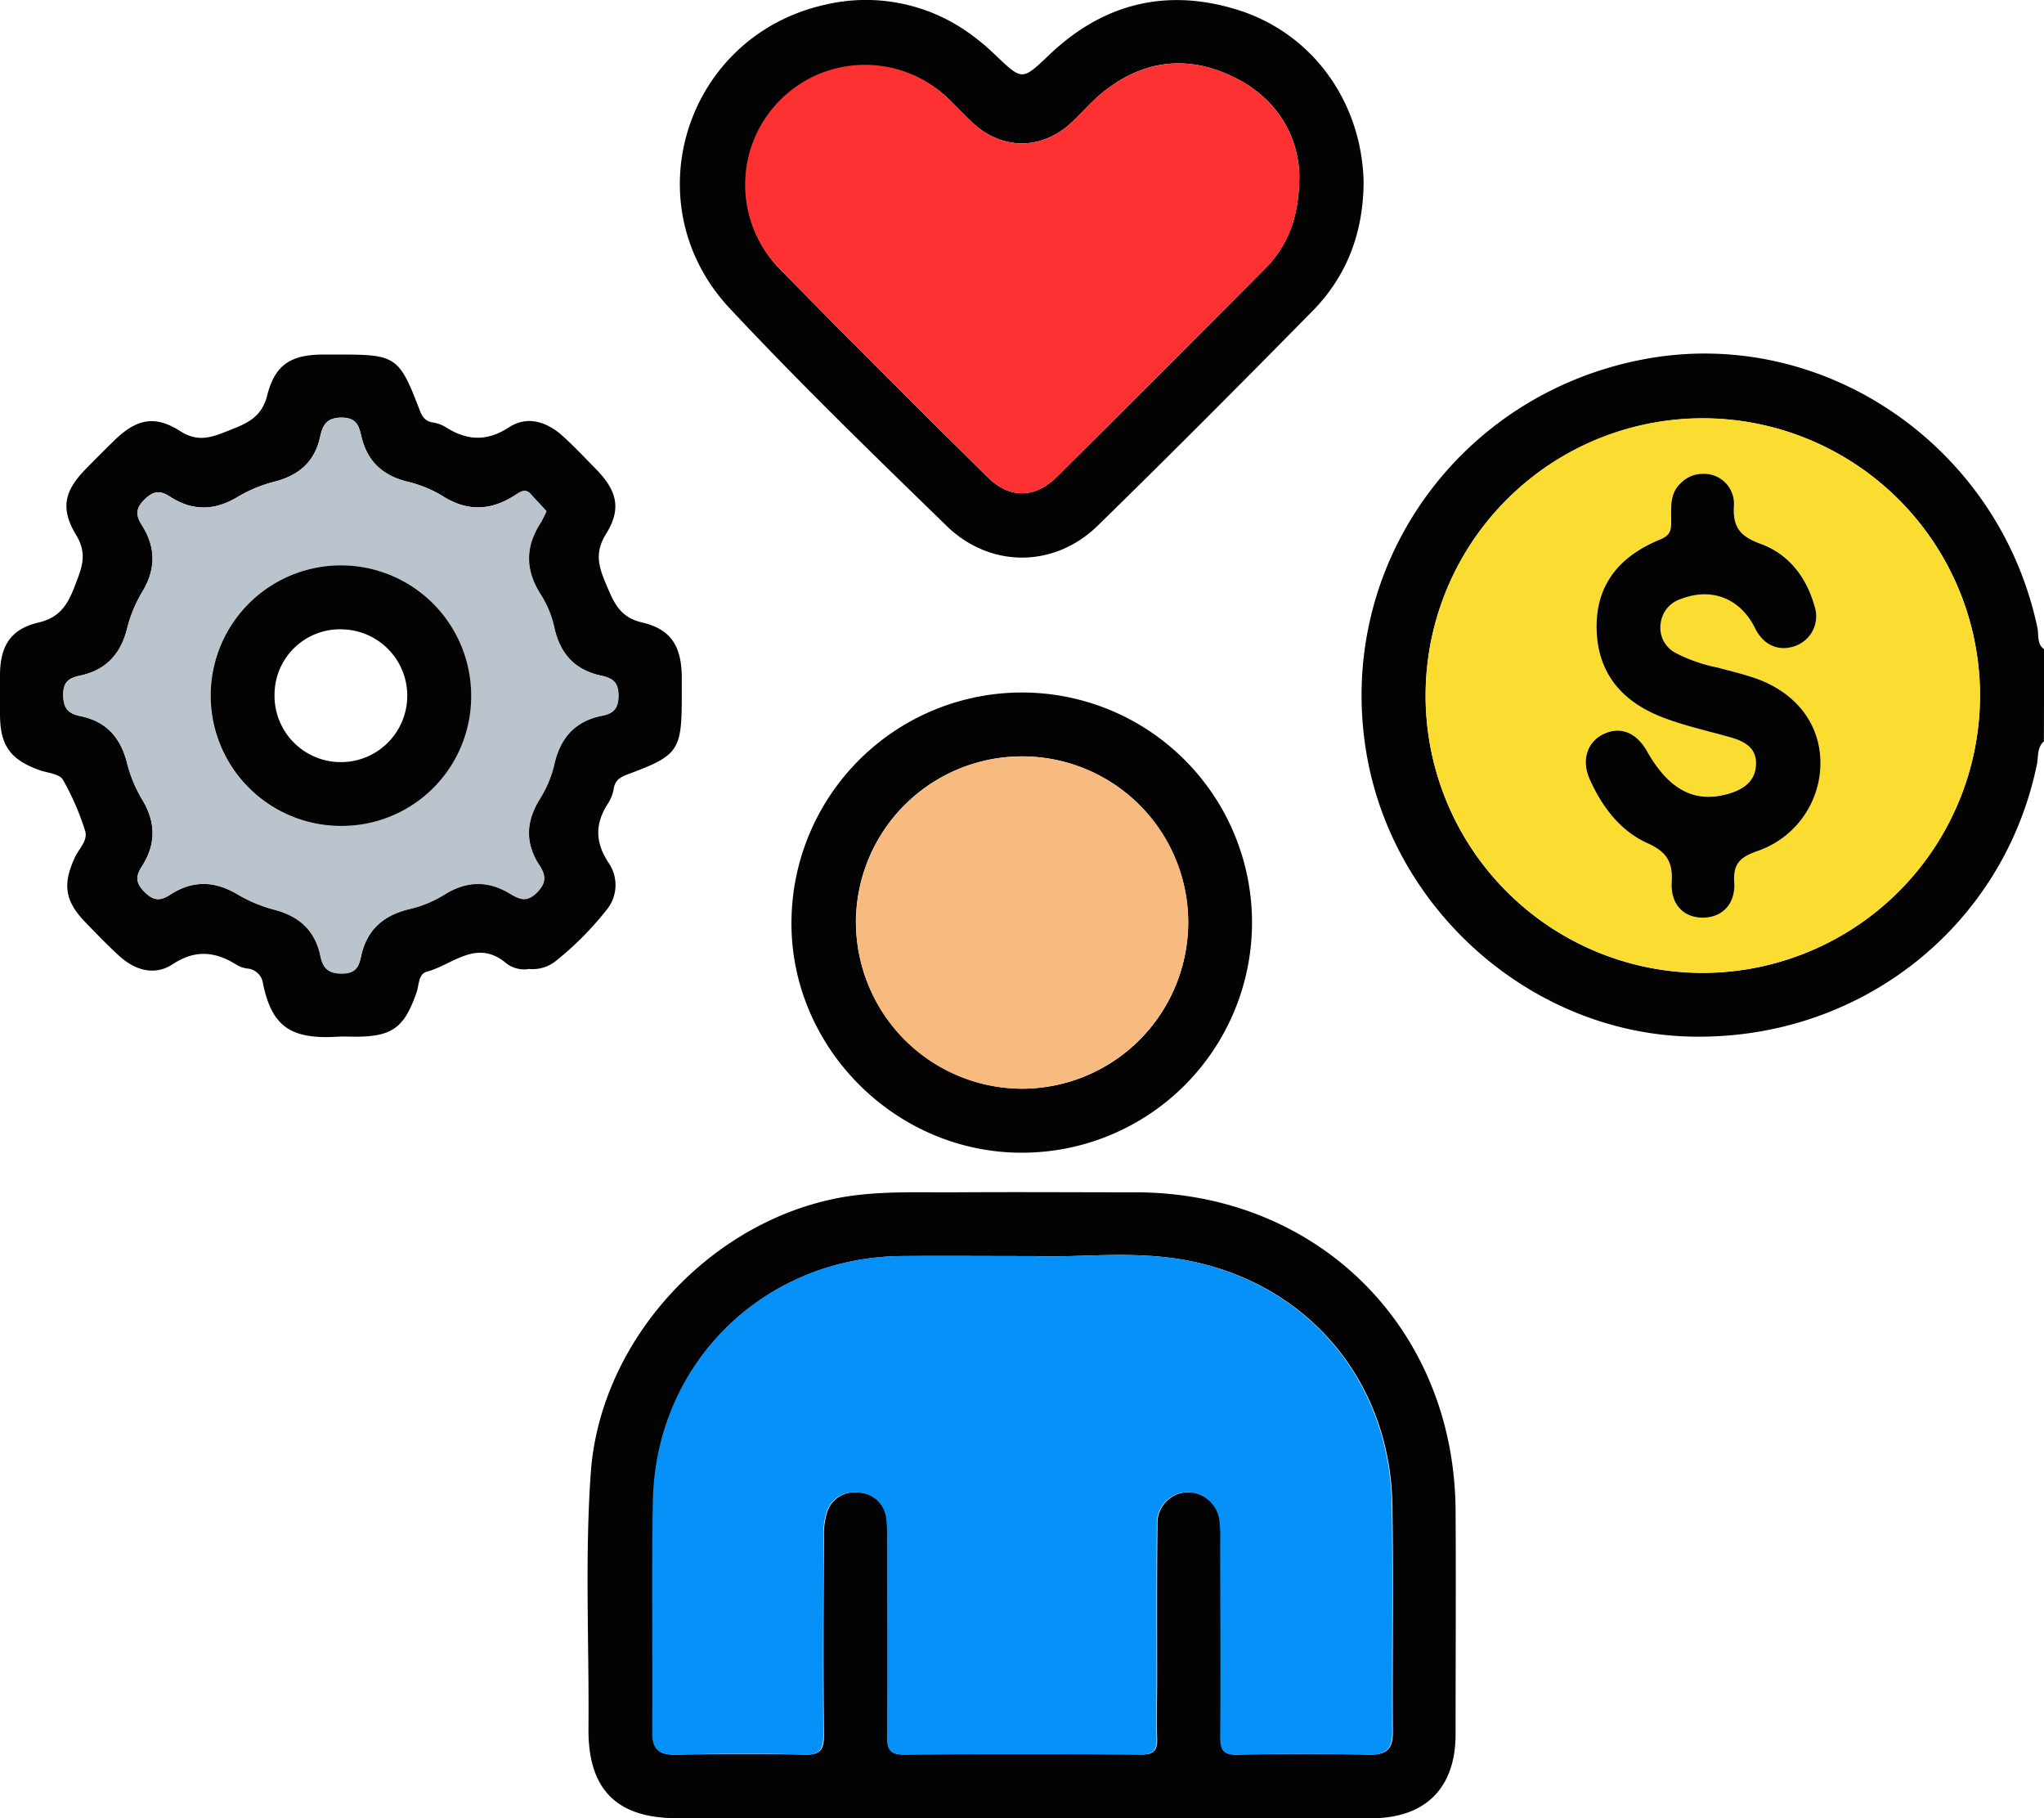
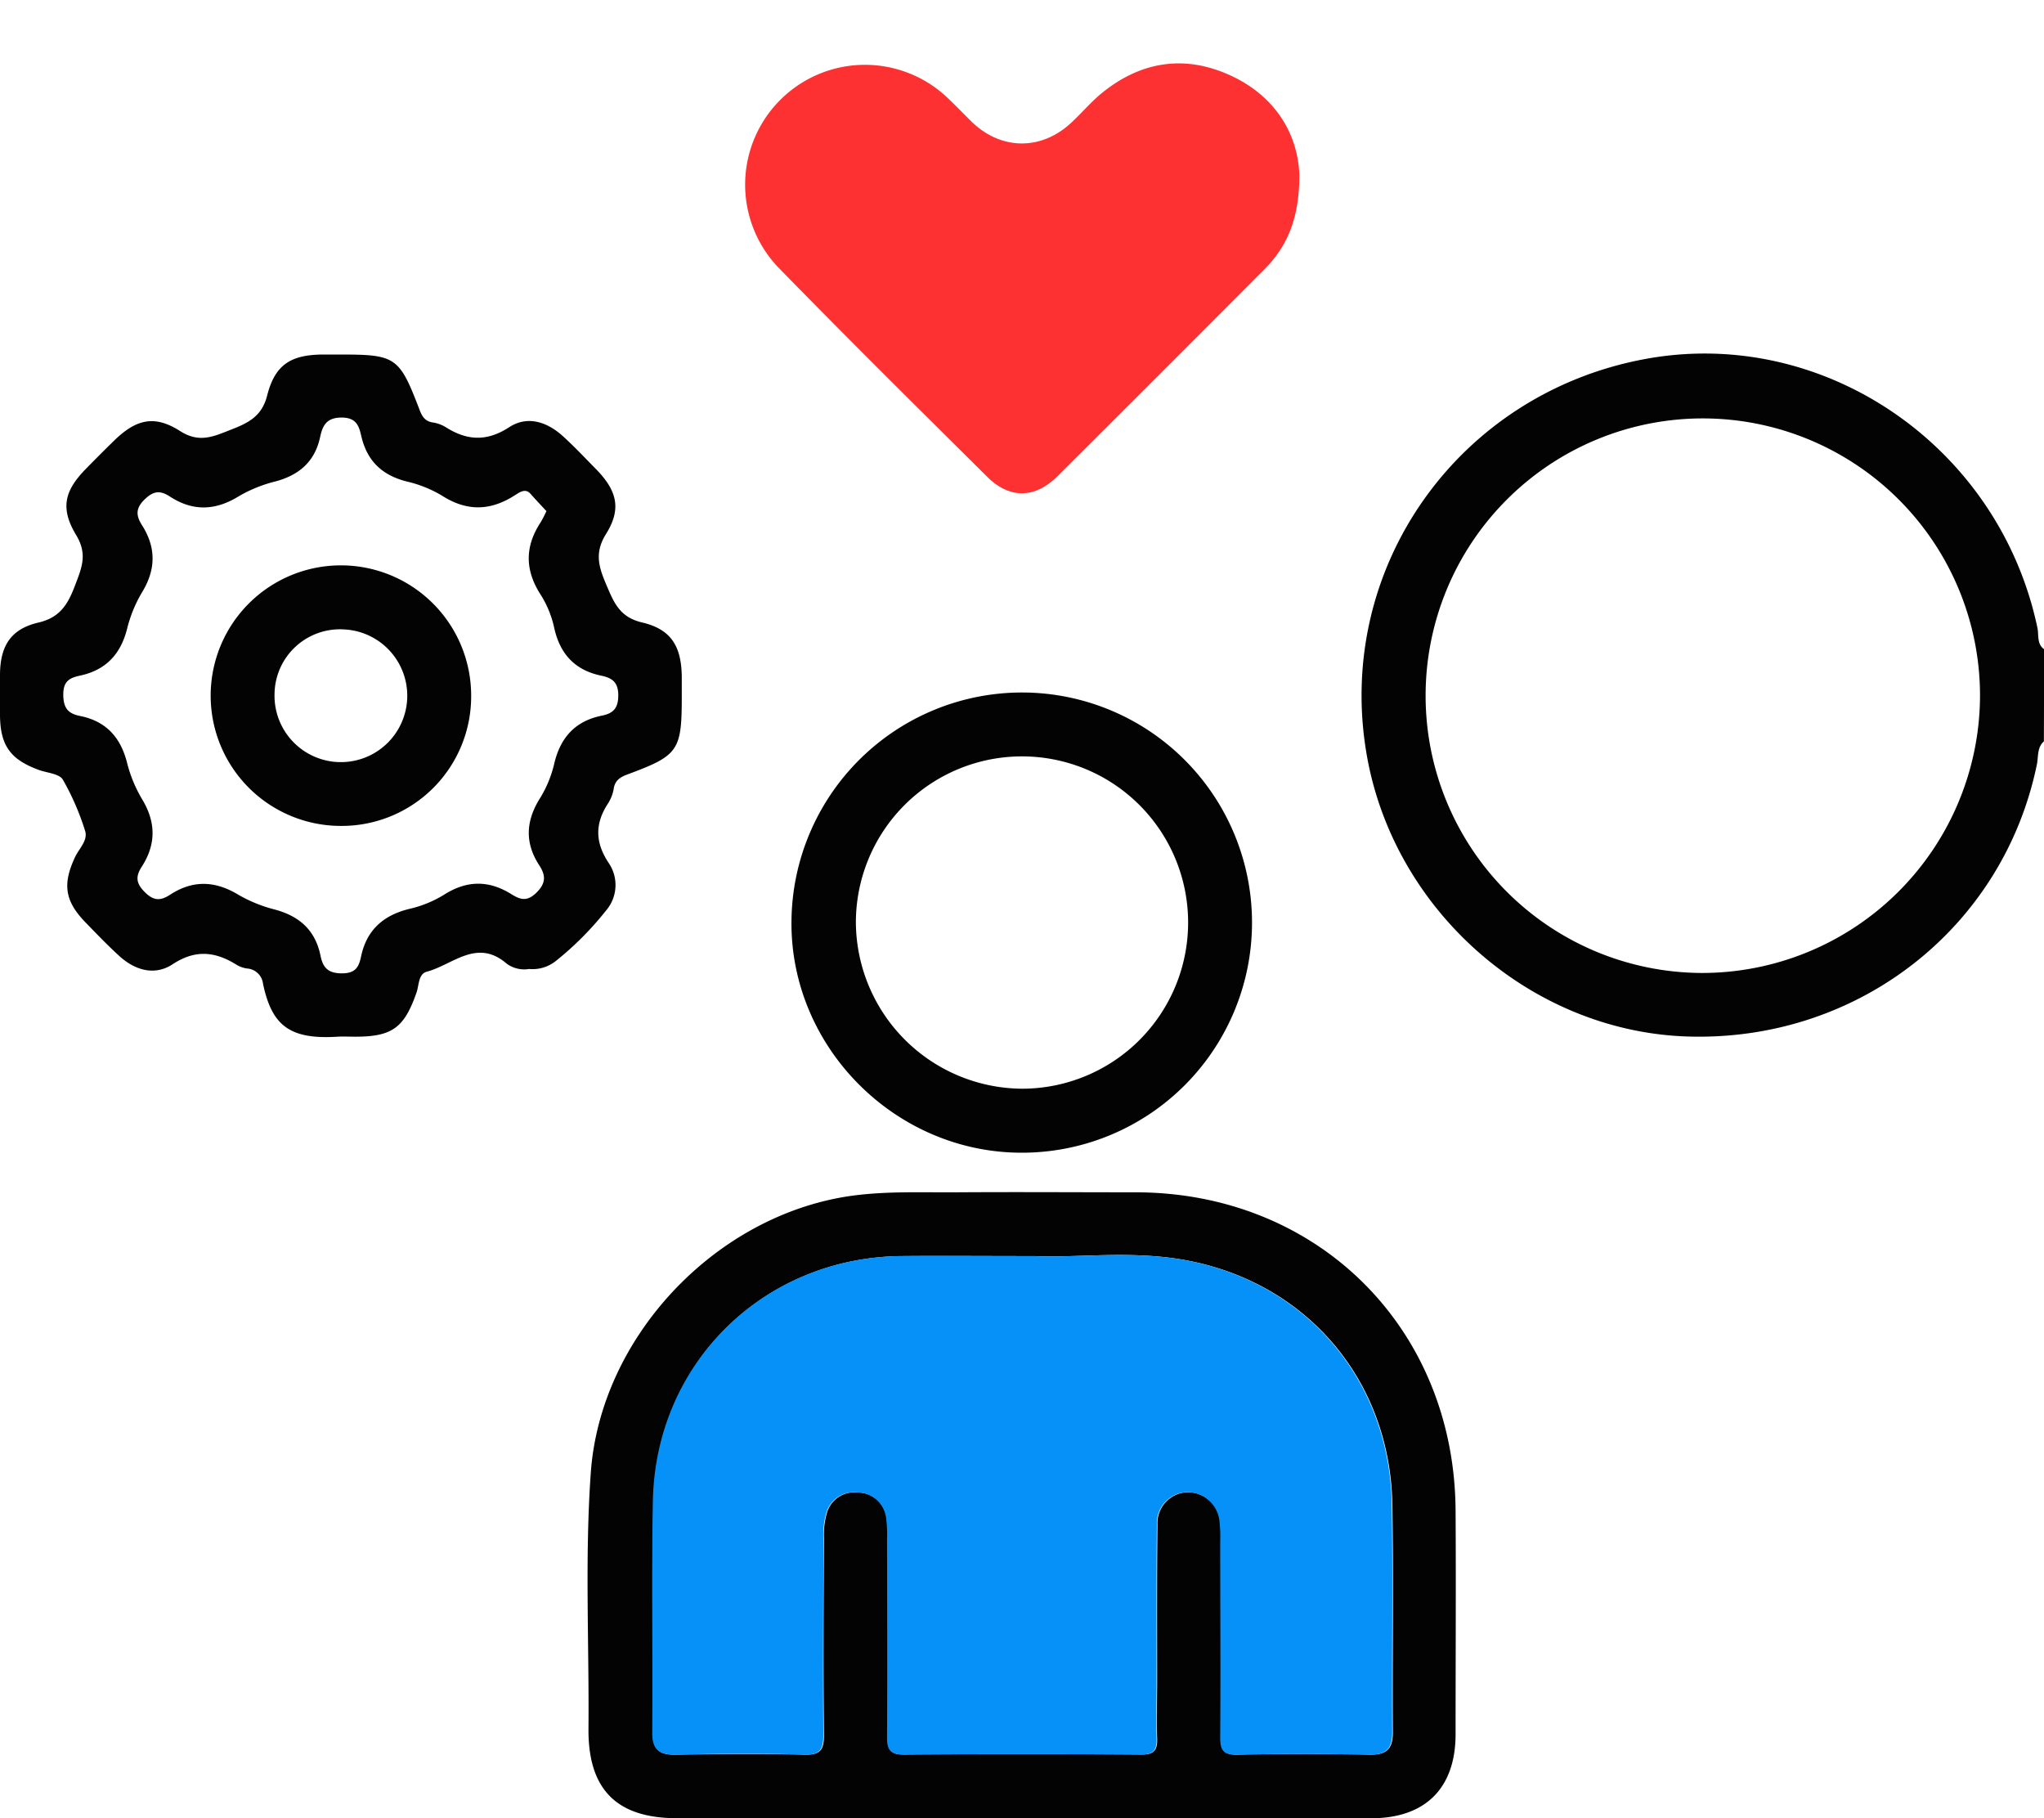
<svg xmlns="http://www.w3.org/2000/svg" viewBox="0 0 384.02 341.52">
  <defs>
    <style>.cls-1{fill:#040303;}.cls-2{fill:#fbdc31;}.cls-3{fill:#0591f8;}.cls-4{fill:#bbc4cc;}.cls-5{fill:#fd3131;}.cls-6{fill:#f8bb7f;}</style>
  </defs>
  <title>Improved Financial Habits</title>
  <g id="Layer_2" data-name="Layer 2">
    <g id="Layer_1-2" data-name="Layer 1">
      <path class="cls-1" d="M384,139.25c-1.35,1.2-1,3-1.34,4.45-6.33,30.47-33.34,51.72-65,51-29.85-.65-56.16-23.75-61-53.61-5.67-34.72,17.45-67.2,52.44-73.66,33.58-6.21,66.53,16.42,73.69,50.52.28,1.33-.15,3,1.26,4Zm-12-8.62a52.08,52.08,0,1,0-52.22,52.12A52.23,52.23,0,0,0,372,130.63Z" />
      <path class="cls-1" d="M192.07,341.51H127.2c-11.33,0-16.73-5.38-16.64-16.82.14-16-.7-32,.43-48,1.78-25.42,23.18-48.15,48.4-52,6.73-1,13.46-.7,20.2-.74,11.24-.08,22.49,0,33.74,0,34.24,0,59.93,25.5,60.14,59.77.09,14,0,28,0,42,0,10.14-5.67,15.78-15.8,15.8Q224.88,341.54,192.07,341.51Zm2.26-105.58c-9.75,0-17.37-.07-25,0-25.85.29-46.07,20.14-46.56,46-.27,14.49,0,29-.12,43.48,0,3.11,1.13,4.2,4.16,4.16,8.11-.11,16.24-.19,24.35,0,3.16.09,3.67-1.09,3.64-3.87-.13-12.24-.07-24.48,0-36.73a15,15,0,0,1,.55-4.79,5.36,5.36,0,0,1,5.77-3.85,5.46,5.46,0,0,1,5.46,4.76,23.36,23.36,0,0,1,.18,4.11c0,12.36.06,24.73,0,37.1,0,2.38.58,3.27,3.12,3.25q22.31-.17,44.6,0c2.38,0,3-.86,2.92-3.06-.14-3.5,0-7,0-10.5,0-9.87-.05-19.74.06-29.6a5.82,5.82,0,0,1,5.77-6.11,6.07,6.07,0,0,1,6,5.54,25.75,25.75,0,0,1,.13,3.73c0,12.25.05,24.49,0,36.73,0,2.32.44,3.34,3.06,3.29,8.37-.17,16.74-.15,25.11,0,3.12,0,4.17-1.22,4.15-4.24-.09-14.24.15-28.49-.09-42.72-.4-23.58-16.38-42.19-39.72-46.07C212,234.9,202.06,236.29,194.33,235.93Z" />
      <path class="cls-1" d="M99.4,182a5.56,5.56,0,0,1-4.21-1c-5.59-4.83-10.14.23-15,1.51-1.6.42-1.45,2.52-1.92,3.87-2.3,6.63-4.55,8.33-11.47,8.34-1.13,0-2.26-.06-3.38,0-9.13.58-12.36-2.23-14-9.91a3.24,3.24,0,0,0-3-2.9,5.14,5.14,0,0,1-2.09-.77c-4-2.45-7.68-2.81-11.94,0-3.31,2.16-7,1.15-10-1.6-2.19-2-4.29-4.19-6.38-6.34-3.85-4-4.28-7.16-1.91-12.21.76-1.63,2.5-3.16,1.87-5a48.62,48.62,0,0,0-4.16-9.55c-.64-1.09-2.86-1.26-4.39-1.78C2,142.7.05,140.1,0,134.34c0-2.5,0-5,0-7.5,0-5.48,2-8.7,7.24-9.91,4-.94,5.48-3.37,6.8-6.82s2.46-6,.26-9.62c-3-5-2.22-8.29,1.83-12.42q2.61-2.67,5.3-5.3c4.11-4,7.54-4.91,12.4-1.81,3.66,2.34,6.34,1,9.6-.27s5.77-2.5,6.76-6.39c1.47-5.79,4.41-7.63,10.33-7.71,1.13,0,2.25,0,3.38,0,10.46,0,11.12.44,14.9,10.32.48,1.27,1,2.2,2.5,2.44a6.45,6.45,0,0,1,2.45.89c4,2.53,7.7,2.74,11.92,0,3.36-2.19,7-1.07,10,1.61,2.21,2,4.28,4.2,6.38,6.34,3.88,4,4.75,7.4,1.8,12.12-2.23,3.57-1.33,6.26.09,9.59s2.49,6,6.63,7c5.49,1.27,7.42,4.43,7.52,10.11,0,1.25,0,2.5,0,3.75,0,10.25-.6,11.13-10.13,14.67-1.36.5-2.42,1.09-2.66,2.73a7.35,7.35,0,0,1-1.08,2.77c-2.49,3.82-2.42,7.37.2,11.25a7.34,7.34,0,0,1-.54,8.82,59,59,0,0,1-9.49,9.53A7,7,0,0,1,99.4,182Zm3.26-86c-.93-1-2-2.13-3-3.26s-2.13-.2-3,.33c-4.58,2.92-9,3-13.66,0a23.07,23.07,0,0,0-6.57-2.63C71.86,89.29,69,86.65,67.9,82c-.45-1.92-.87-3.59-3.78-3.57s-3.55,1.67-4,3.77c-1,4.5-3.9,7-8.27,8.2a26.24,26.24,0,0,0-6.92,2.77c-4.4,2.74-8.65,2.93-13,.1-1.83-1.19-3.08-1.1-4.77.55s-1.63,3-.49,4.81c2.67,4.19,2.65,8.34,0,12.65a25.17,25.17,0,0,0-2.81,6.9c-1.21,4.72-4,7.66-8.73,8.7-2,.42-3.26,1-3.24,3.62s1,3.57,3.25,4c4.81,1,7.5,4,8.71,8.68a25.64,25.64,0,0,0,2.82,6.89c2.63,4.32,2.68,8.47,0,12.66-1.17,1.8-1.21,3.08.51,4.81s3,1.66,4.8.5c4.2-2.74,8.35-2.63,12.67-.06a26.69,26.69,0,0,0,6.88,2.83c4.69,1.23,7.71,3.88,8.69,8.71.43,2.14,1.34,3.3,4,3.3s3.21-1.25,3.63-3.23c1.06-4.93,4.18-7.67,9-8.86a21.66,21.66,0,0,0,6.55-2.66c4.28-2.74,8.42-2.77,12.64-.14,1.74,1.08,3,1.48,4.8-.32s1.66-3.27.45-5.12c-2.66-4.1-2.52-8.13,0-12.3a21.78,21.78,0,0,0,2.78-6.51c1.13-5.06,3.92-8.24,9-9.26,2.1-.42,3.08-1.35,3.09-3.78s-1.07-3.28-3.15-3.72c-4.91-1-7.79-4-8.89-9a19.13,19.13,0,0,0-2.53-6.2c-3-4.64-3-9.08,0-13.64A22.34,22.34,0,0,0,102.66,96Z" />
-       <path class="cls-1" d="M256.19,34c0,9.4-3,17.73-9.62,24.44-13.33,13.54-26.72,27-40.32,40.28-8.17,8-20.22,8-28.37.09C164.09,85.4,150.27,72,137.12,57.94,118.73,38.32,128.75,6.76,155,.89a33.28,33.28,0,0,1,27.71,5.8A41,41,0,0,1,187,10.33c5.07,4.82,5,4.82,10,.1C207,.81,218.81-2.29,232.13,1.73,246.39,6,255.76,18.9,256.19,34Zm-12.07-1.13c-.26-7.65-4.43-14.83-13.08-18.75s-16.83-2.58-24.14,3.46c-2,1.67-3.72,3.7-5.64,5.48-5.57,5.17-13,5.15-18.52,0-1.55-1.46-3-3-4.52-4.48A22.51,22.51,0,0,0,146.3,50.31c12.92,13.2,26,26.21,39.16,39.23,4.2,4.18,8.95,4.14,13.19-.07q19.53-19.41,38.94-38.93C241.92,46.19,244.1,40.87,244.12,32.89Z" />
      <path class="cls-1" d="M192.07,130.07a43.22,43.22,0,1,1-.13,86.44c-23.78,0-43.49-19.86-43.24-43.51A43.33,43.33,0,0,1,192.07,130.07Zm0,74.42a31.21,31.21,0,1,0-31.27-31.23A31.43,31.43,0,0,0,192,204.49Z" />
-       <path class="cls-2" d="M372,130.63a52.08,52.08,0,1,1-51.92-52.08A52.15,52.15,0,0,1,372,130.63ZM320,89a5.78,5.78,0,0,0-4.37,1.81c-1.94,1.88-1.66,4.32-1.7,6.68,0,1.59.17,2.88-2,3.77-8.27,3.38-12.23,9.18-12,17.13.29,8.42,5.13,13.58,12.63,16.4,3.95,1.49,8.11,2.43,12.19,3.56,2.68.75,5.17,1.84,5.12,5.06-.05,3.39-2.47,4.92-5.48,5.73-6.18,1.66-11-.91-15-8.08-1.95-3.46-5-4.68-8.1-3.25s-4.28,5-2.63,8.59c2.33,5.15,5.7,9.63,10.87,11.95,3.52,1.59,4.73,3.47,4.5,7.24-.26,4.21,2.25,6.71,5.81,6.73s6.21-2.47,5.94-6.65c-.24-3.63,1.27-4.76,4.37-5.87a17.49,17.49,0,0,0,11.82-17c-.21-7.29-5-13.13-12.85-15.66-2.14-.69-4.32-1.22-6.49-1.8a29.85,29.85,0,0,1-7.74-2.68,5.34,5.34,0,0,1-2.93-5.6,5.5,5.5,0,0,1,3.89-4.61c5.79-2.22,11.14-.07,13.9,5.51,1.55,3.16,4.34,4.44,7.36,3.39a5.92,5.92,0,0,0,3.82-7.51c-1.54-5.5-4.87-9.82-10.16-11.74-3.76-1.37-5.25-3-5-7.07A5.62,5.62,0,0,0,320,89Z" />
      <path class="cls-3" d="M194.33,235.93c7.73.36,17.67-1,27.43.6,23.34,3.88,39.32,22.49,39.72,46.07.24,14.23,0,28.48.09,42.72,0,3-1,4.28-4.15,4.24-8.37-.13-16.74-.15-25.11,0-2.62.05-3.08-1-3.06-3.29.09-12.24,0-24.48,0-36.73a25.75,25.75,0,0,0-.13-3.73,6.07,6.07,0,0,0-6-5.54,5.82,5.82,0,0,0-5.77,6.11c-.11,9.86-.05,19.73-.06,29.6,0,3.5-.1,7,0,10.5.09,2.2-.54,3.08-2.92,3.06q-22.29-.13-44.6,0c-2.54,0-3.14-.87-3.12-3.25.1-12.37.05-24.74,0-37.1a23.36,23.36,0,0,0-.18-4.11,5.46,5.46,0,0,0-5.46-4.76,5.36,5.36,0,0,0-5.77,3.85,15,15,0,0,0-.55,4.79c0,12.25-.1,24.49,0,36.73,0,2.78-.48,4-3.64,3.87-8.11-.23-16.24-.15-24.35,0-3,0-4.19-1.05-4.16-4.16.12-14.49-.15-29,.12-43.48.49-25.83,20.71-45.68,46.56-46C177,235.86,184.58,235.93,194.33,235.93Z" />
-       <path class="cls-4" d="M102.66,96a22.34,22.34,0,0,1-1,2.11c-3,4.56-3,9,0,13.64a19.13,19.13,0,0,1,2.53,6.2c1.1,5,4,7.94,8.89,9,2.08.44,3.16,1.22,3.15,3.72s-1,3.36-3.09,3.78c-5.12,1-7.91,4.2-9,9.26a21.78,21.78,0,0,1-2.78,6.51c-2.55,4.17-2.69,8.2,0,12.3,1.21,1.85,1.39,3.27-.45,5.12S97.76,169,96,168c-4.22-2.63-8.36-2.6-12.64.14a21.66,21.66,0,0,1-6.55,2.66c-4.86,1.19-8,3.93-9,8.86-.42,2-1,3.23-3.63,3.23s-3.54-1.16-4-3.3c-1-4.83-4-7.48-8.69-8.71A26.69,26.69,0,0,1,44.62,168c-4.32-2.57-8.47-2.68-12.67.06-1.78,1.16-3.07,1.22-4.8-.5s-1.68-3-.51-4.81c2.71-4.19,2.66-8.34,0-12.66a25.64,25.64,0,0,1-2.82-6.89c-1.21-4.71-3.9-7.7-8.71-8.68-2.2-.44-3.24-1.43-3.25-4s1.29-3.2,3.24-3.62c4.76-1,7.52-4,8.73-8.7a25.17,25.17,0,0,1,2.81-6.9c2.65-4.31,2.67-8.46,0-12.65-1.14-1.8-1.26-3.1.49-4.81s2.94-1.74,4.77-.55c4.32,2.83,8.57,2.64,13-.1a26.24,26.24,0,0,1,6.92-2.77c4.37-1.2,7.23-3.7,8.27-8.2.48-2.1,1-3.75,4-3.77S67.45,80.1,67.9,82c1.08,4.63,4,7.27,8.51,8.45A23.07,23.07,0,0,1,83,93.1c4.65,3,9.08,2.91,13.66,0,.84-.53,1.85-1.53,3-.33S101.73,95,102.66,96ZM64,155.13a24.47,24.47,0,1,0-24.46-24.47A24.41,24.41,0,0,0,64,155.13Z" />
      <path class="cls-5" d="M244.12,32.89c0,8-2.2,13.3-6.53,17.65q-19.43,19.51-38.94,38.93c-4.24,4.21-9,4.25-13.19.07-13.11-13-26.24-26-39.16-39.23a22.51,22.51,0,0,1,31.92-31.74c1.53,1.46,3,3,4.52,4.48,5.5,5.18,12.95,5.2,18.52,0,1.92-1.78,3.63-3.81,5.64-5.48,7.31-6,15.53-7.36,24.14-3.46S243.86,25.24,244.12,32.89Z" />
-       <path class="cls-6" d="M192,204.49a31.21,31.21,0,1,1,31.26-31.25A31.39,31.39,0,0,1,192,204.49Z" />
-       <path class="cls-1" d="M320,89a5.62,5.62,0,0,1,5.76,6.07c-.22,4.05,1.27,5.7,5,7.07,5.29,1.92,8.62,6.24,10.16,11.74a5.92,5.92,0,0,1-3.82,7.51c-3,1-5.81-.23-7.36-3.39-2.76-5.58-8.11-7.73-13.9-5.51A5.5,5.5,0,0,0,312,117.1a5.34,5.34,0,0,0,2.93,5.6,29.85,29.85,0,0,0,7.74,2.68c2.17.58,4.35,1.11,6.49,1.8,7.88,2.53,12.64,8.37,12.85,15.66a17.49,17.49,0,0,1-11.82,17c-3.1,1.11-4.61,2.24-4.37,5.87.27,4.18-2.37,6.66-5.94,6.65s-6.07-2.52-5.81-6.73c.23-3.77-1-5.65-4.5-7.24-5.17-2.32-8.54-6.8-10.87-11.95-1.65-3.63-.53-7.12,2.63-8.59s6.15-.21,8.1,3.25c4.05,7.17,8.85,9.74,15,8.08,3-.81,5.43-2.34,5.48-5.73.05-3.22-2.44-4.31-5.12-5.06-4.08-1.13-8.24-2.07-12.19-3.56-7.5-2.82-12.34-8-12.63-16.4-.27-8,3.69-13.75,12-17.13,2.16-.89,2-2.18,2-3.77,0-2.36-.24-4.8,1.7-6.68A5.78,5.78,0,0,1,320,89Z" />
      <path class="cls-1" d="M64,155.13a24.47,24.47,0,1,1,24.52-24.46A24.33,24.33,0,0,1,64,155.13ZM51.58,130.35a12.47,12.47,0,1,0,13-12.13A12.29,12.29,0,0,0,51.58,130.35Z" />
    </g>
  </g>
</svg>